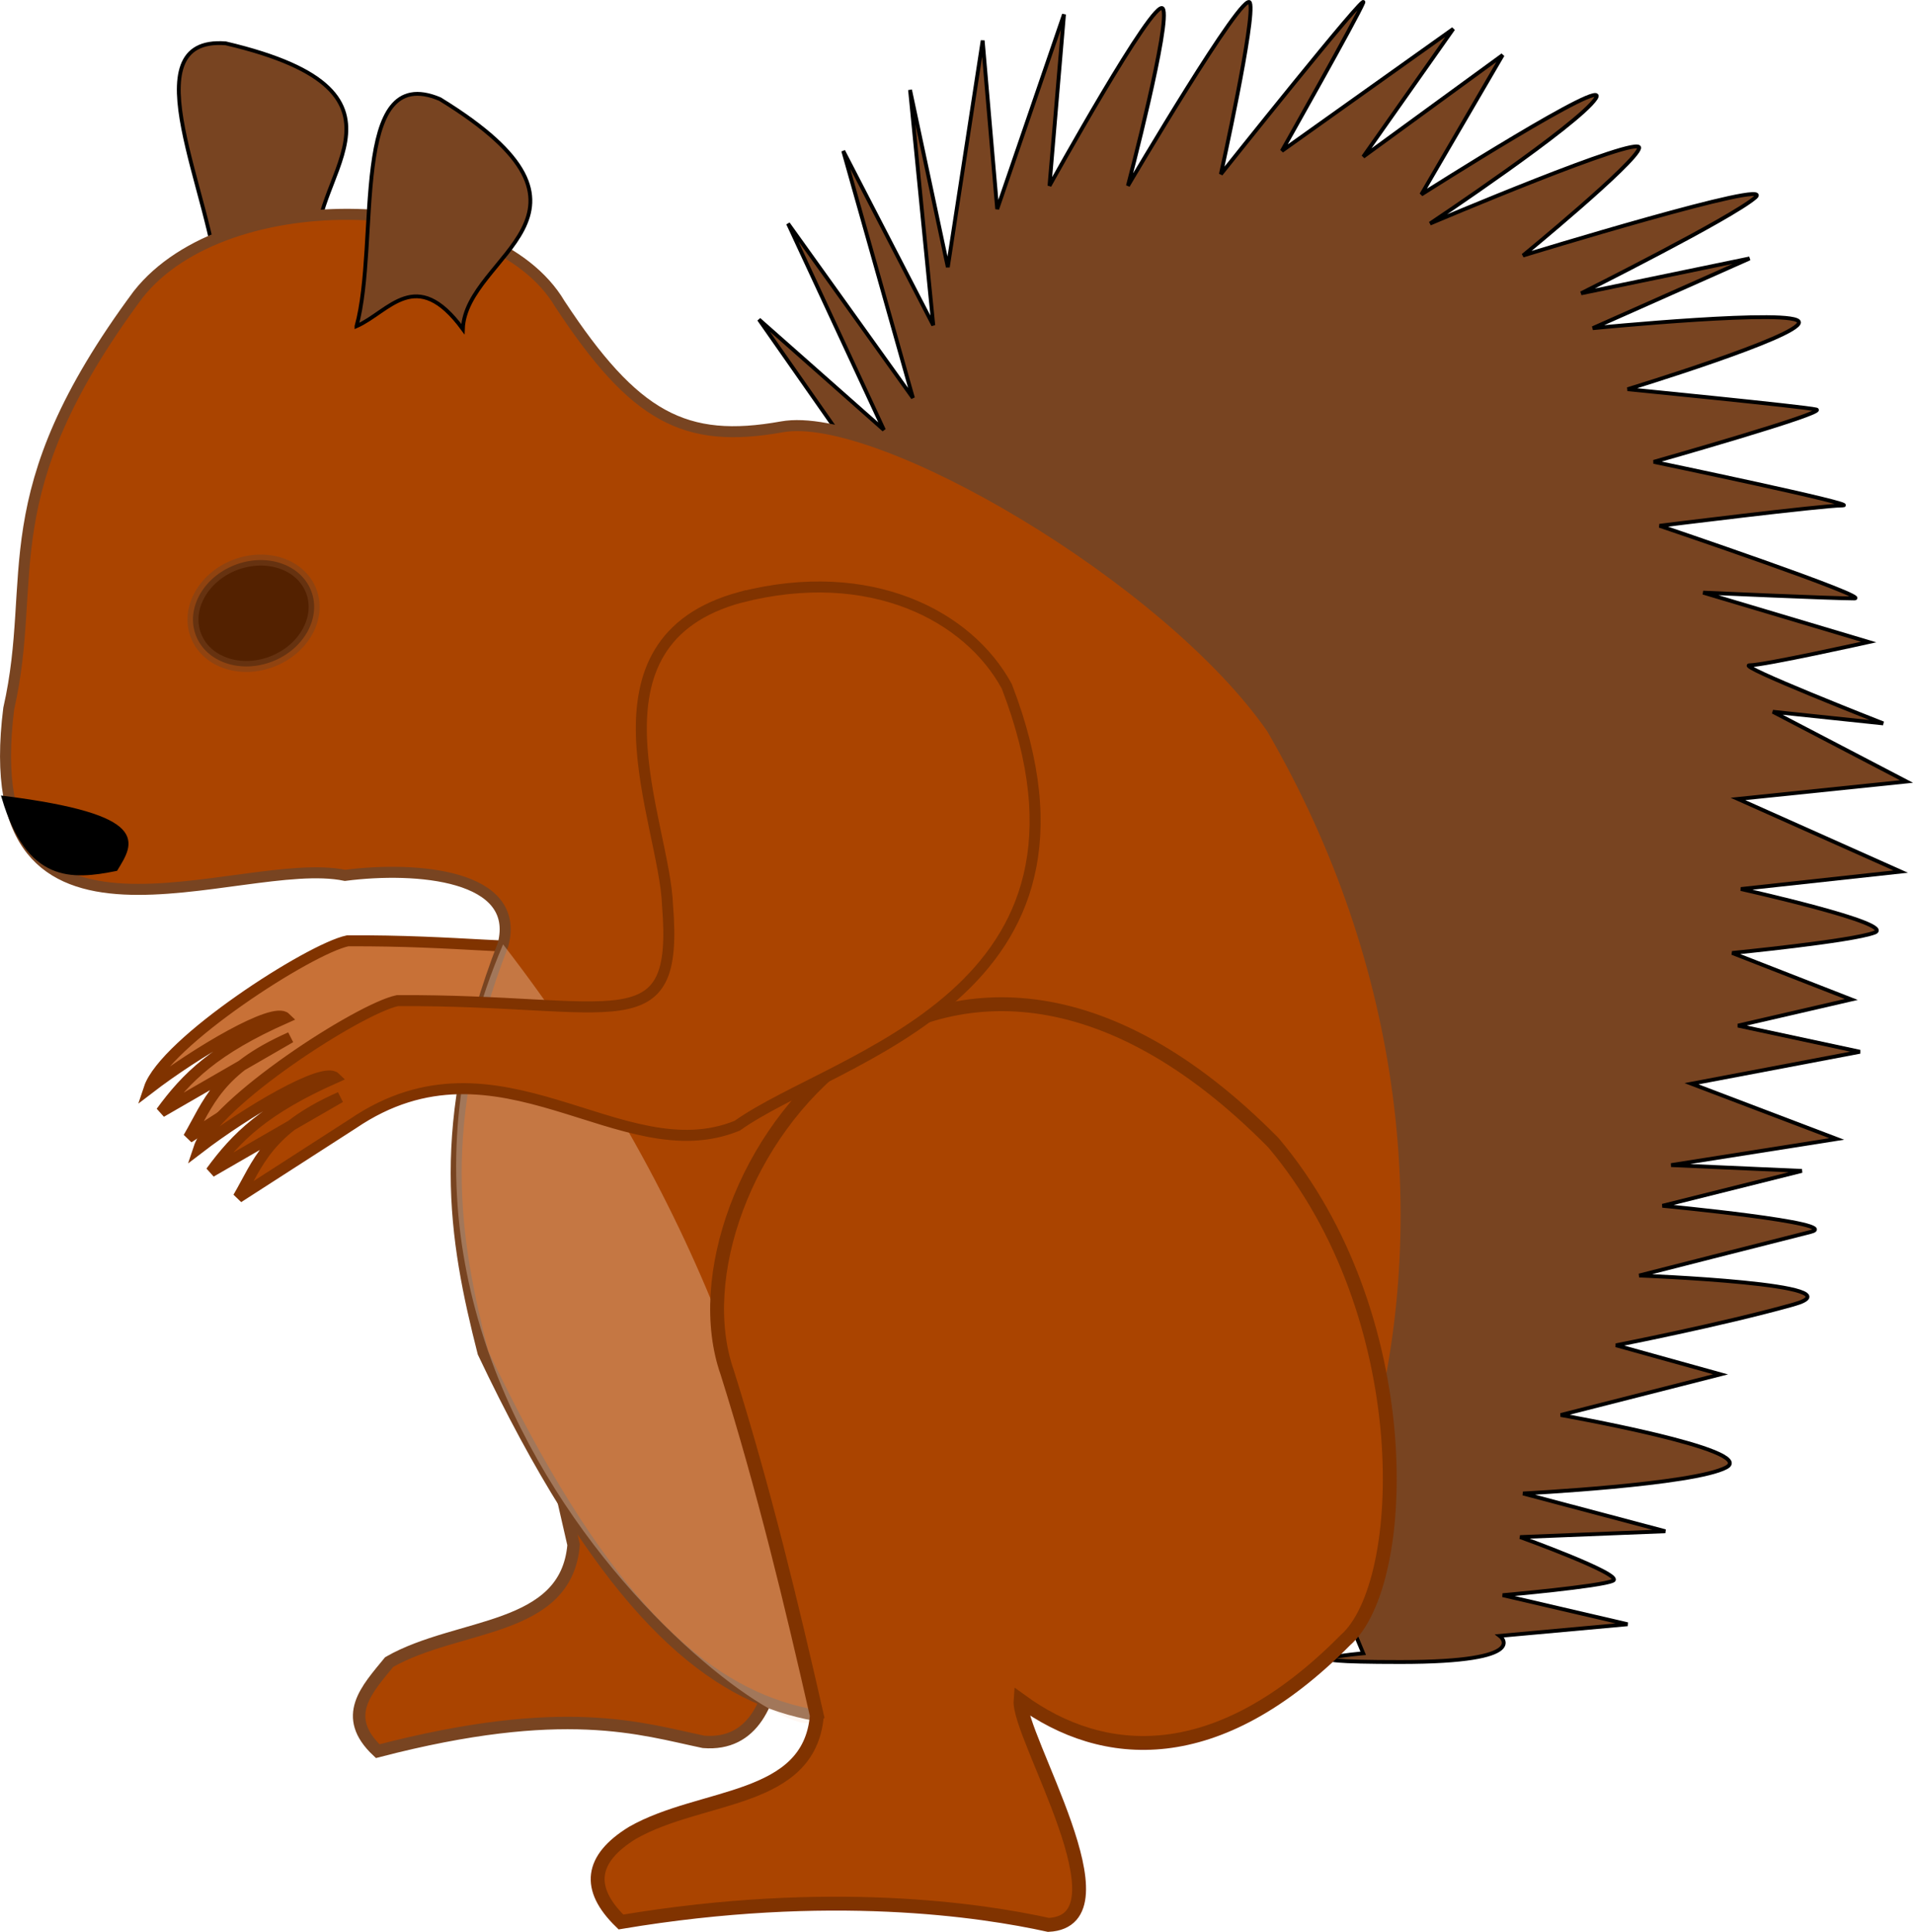
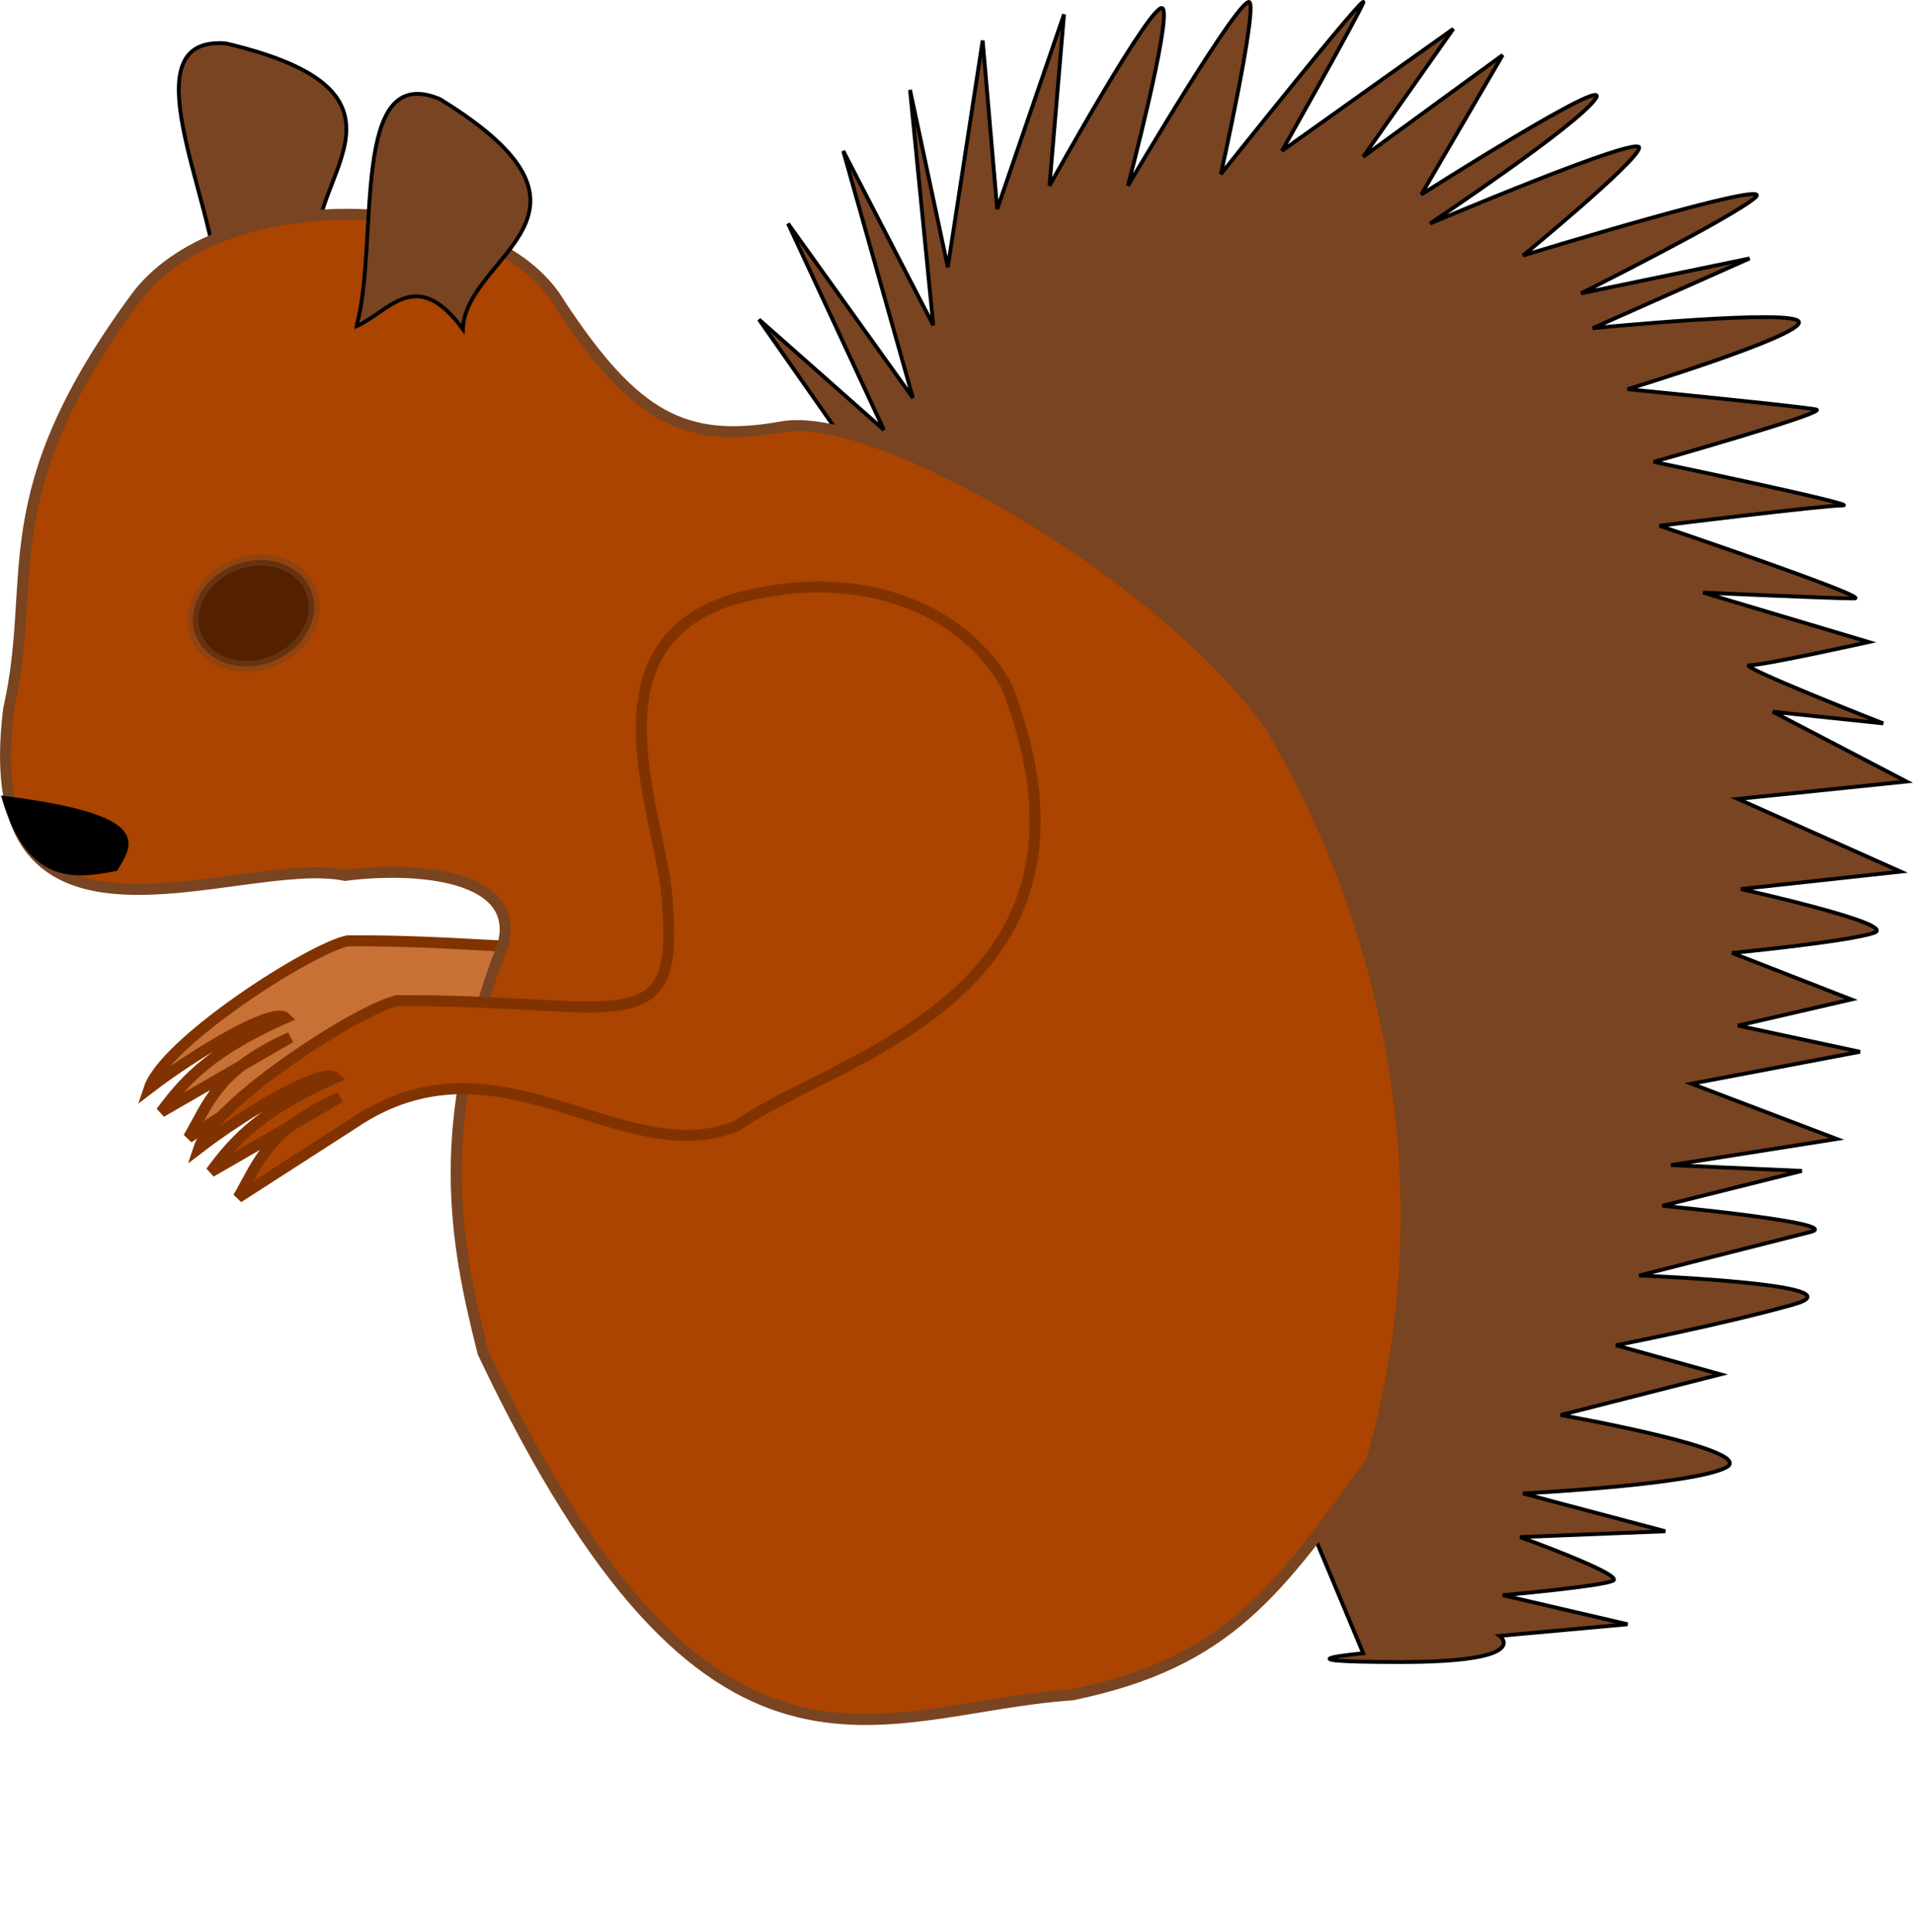
<svg xmlns="http://www.w3.org/2000/svg" xmlns:ns1="http://www.inkscape.org/namespaces/inkscape" xmlns:ns2="http://sodipodi.sourceforge.net/DTD/sodipodi-0.dtd" width="133.019mm" height="134.288mm" viewBox="0 0 133.019 134.288" version="1.1" id="svg15691" xml:space="preserve" ns1:version="1.2.2 (b0a8486541, 2022-12-01)" ns2:docname="Eichhoernchen.svg">
  <ns2:namedview id="namedview15693" pagecolor="#ffffff" bordercolor="#666666" borderopacity="1.0" ns1:showpageshadow="2" ns1:pageopacity="0.0" ns1:pagecheckerboard="0" ns1:deskcolor="#d1d1d1" ns1:document-units="mm" showgrid="false" ns1:zoom="0.66190376" ns1:cx="-94.424603" ns1:cy="50.611587" ns1:window-width="1920" ns1:window-height="1008" ns1:window-x="0" ns1:window-y="0" ns1:window-maximized="1" ns1:current-layer="layer1" />
  <defs id="defs15688">
    <filter ns1:collect="always" style="color-interpolation-filters:sRGB" id="filter16510" x="-0.097" y="-0.045" width="1.194" height="1.09">
      <feGaussianBlur ns1:collect="always" stdDeviation="1.014" id="feGaussianBlur16512" />
    </filter>
  </defs>
  <g ns1:label="Ebene 1" ns1:groupmode="layer" id="layer1" transform="translate(-21.579,-85.452)">
    <path style="fill:#c87137;stroke:#803300;stroke-width:0.765;stroke-linecap:butt;stroke-linejoin:miter;stroke-dasharray:none;stroke-opacity:1" d="m 69.615,122.809 c -11.409,3.089 -5.281,15.565 -5.077,21.451 0.779,9.703 -3.547,6.498 -18.787,6.59 -2.639,0.551 -12.736,7.058 -13.799,10.255 3.277,-2.51 8.652,-5.692 9.476,-4.897 -4.919,2.182 -6.888,4.132 -8.643,6.541 l 8.989,-5.185 c -5.077,2.247 -5.712,4.618 -7.09,6.969 l 7.972,-5.131 c 10.177,-6.914 18.653,3.448 26.723,0.142 6.941,-4.918 27.027,-9.042 18.748,-30.537 -2.651,-4.902 -9.491,-8.503 -18.512,-6.197 z" id="path16384-2" ns2:nodetypes="cccccccccccc" />
    <path style="fill:#784421;stroke:#000000;stroke-width:0.265px;stroke-linecap:butt;stroke-linejoin:miter;stroke-opacity:1" d="m 36.737,105.276 c -0.311,-6.056 -6.308,-17.343 0.539,-16.811 14.912,3.503 5.088,9.705 6.544,14.676 -4.485,-3.18 -5.242,0.47 -7.083,2.135 z" id="path16350-0" ns2:nodetypes="cccc" />
-     <path style="fill:#aa4400;stroke:#784421;stroke-width:0.865;stroke-linecap:butt;stroke-linejoin:miter;stroke-dasharray:none;stroke-opacity:1" d="m 61.464,192.833 c -0.515,6.085 -8.013,5.405 -12.822,8.149 -1.554,1.904 -3.379,3.775 -0.799,6.196 12.981,-3.376 18.31,-1.552 22.659,-0.646 6.941,0.556 4.94,-12.29 5.125,-14.747 5.742,4.19 13.661,4.824 22.582,-4.194 2.52,-4.495 5.069,-22.658 -4.997,-34.577 -23.646,-23.978 -42.646,2.759 -37.974,15.989 2.549,8.114 4.465,16.083 6.226,23.829 z" id="path16191-1" ns2:nodetypes="ccccccccc" />
+     <path style="fill:#aa4400;stroke:#784421;stroke-width:0.865;stroke-linecap:butt;stroke-linejoin:miter;stroke-dasharray:none;stroke-opacity:1" d="m 61.464,192.833 z" id="path16191-1" ns2:nodetypes="ccccccccc" />
    <path style="fill:#784421;stroke:#000000;stroke-width:0.267px;stroke-linecap:butt;stroke-linejoin:miter;stroke-opacity:1" d="m 84.454,124.021 -9.09,-7.474 8.888,5.252 -9.898,-14.14 8.686,7.676 -6.666,-14.342 8.686,12.12 -4.848,-17.17 6.262,12.12 -1.616,-16.362 2.626,12.322 2.424,-15.756 1.01,11.716 4.646,-13.534 -1.01,11.918 c 0,0 7.272,-13.13 7.878,-12.322 0.606,0.808 -2.424,12.322 -2.424,12.322 0,0 8.08,-13.736 8.484,-12.726 0.404,1.01 -2.02,11.918 -2.02,11.918 0,0 10.302,-12.928 9.898,-11.918 -0.404,1.01 -5.656,10.302 -5.656,10.302 l 11.918,-8.484 -6.262,8.888 9.696,-7.07 -5.656,9.696 c 0,0 13.332,-8.484 12.12,-6.666 -1.212,1.818 -11.514,8.686 -11.514,8.686 0,0 14.746,-6.262 14.544,-5.252 -0.202,1.01 -8.08,7.474 -8.08,7.474 0,0 17.776,-5.454 16.16,-4.04 -1.616,1.414 -12.12,6.666 -12.12,6.666 l 11.716,-2.424 -10.908,4.848 c 0,0 14.342,-1.414 14.342,-0.404 0,1.01 -11.918,4.646 -11.918,4.646 0,0 12.322,1.212 13.13,1.414 0.808,0.202 -11.312,3.636 -11.312,3.636 0,0 14.544,3.03 13.13,3.03 -1.414,0 -12.726,1.414 -12.726,1.414 0,0 14.948,5.05 13.534,5.05 -1.414,0 -10.504,-0.404 -10.504,-0.404 l 11.514,3.434 c 0,0 -7.272,1.616 -8.282,1.616 -1.01,0 9.292,4.04 9.292,4.04 l -7.676,-0.808 9.292,4.848 -11.716,1.212 11.312,5.05 -11.11,1.212 c 0,0 10.908,2.424 9.292,3.03 -1.616,0.606 -9.898,1.414 -9.898,1.414 l 8.282,3.232 -7.878,1.818 8.484,1.818 -11.716,2.222 10.1,3.838 -11.514,1.818 9.09,0.404 -9.696,2.424 c 0,0 12.726,1.212 10.302,1.818 -2.424,0.606 -11.918,3.03 -11.918,3.03 0,0 15.756,0.606 10.706,2.02 -5.05,1.414 -12.322,2.828 -12.322,2.828 l 7.272,2.02 -11.11,2.828 c 0,0 13.736,2.424 11.514,3.636 -2.222,1.212 -14.14,1.818 -14.14,1.818 l 9.898,2.626 -10.1,0.404 c 0,0 7.272,2.626 6.464,3.03 -0.808,0.404 -7.676,1.01 -7.676,1.01 l 8.686,2.02 -8.888,0.808 c 0,0 2.388,1.818 -6.904,1.818 -9.292,0 -2.59,-0.606 -2.59,-0.606 z" id="path16494" ns2:nodetypes="cccccccccccccccscscscccccscscscccscscscsccsccccccscccccccccscscccscccscccscc" />
    <path style="fill:#aa4400;stroke:#784421;stroke-width:0.765;stroke-linecap:butt;stroke-linejoin:miter;stroke-dasharray:none;stroke-opacity:1" d="m 75.949,115.122 c 6.683,-1.207 26.738,10.413 34.066,20.952 9.519,16.389 11.64,34.811 6.907,51 -6.526,8.999 -9.901,13.939 -20.786,16.189 -13.702,0.927 -25.094,9.697 -40.972,-23.784 -2,-7.866 -3.436,-15.887 1.399,-28.381 1.253,-4.838 -5.995,-5.439 -10.993,-4.797 -7.374,-1.537 -25.839,7.932 -23.384,-11.592 2.104,-9.244 -1.384,-14.792 8.994,-28.781 6.142,-7.814 24.653,-7.255 29.326,0.648 5.199,7.896 8.689,9.758 15.444,8.546 z" id="path16187" ns2:nodetypes="ccccccccccc" />
-     <path style="opacity:0.56;fill:#ffe6d5;fill-opacity:1;stroke:none;stroke-width:0.265px;stroke-linecap:butt;stroke-linejoin:miter;stroke-opacity:1;filter:url(#filter16510)" d="m 78.378,204.707 c -0.151,4.547 -35.843,-20.891 -21.816,-53.609 13.329,17.236 19.739,35.196 21.816,53.609 z" id="path16508" ns2:nodetypes="ccc" />
-     <path style="fill:#aa4400;stroke:#803300;stroke-width:0.965;stroke-linecap:butt;stroke-linejoin:miter;stroke-dasharray:none;stroke-opacity:1" d="m 78.378,204.707 c -0.515,6.085 -8.013,5.405 -12.822,8.149 -2.922,1.8 -3.207,3.863 -0.799,6.196 14.501,-2.43 25.082,-0.822 29.726,0.202 5.81,-0.292 -2.127,-13.138 -1.941,-15.595 5.742,4.19 13.661,4.824 22.582,-4.194 4.499,-3.93 5.069,-22.658 -4.997,-34.577 -23.646,-23.978 -42.646,2.759 -37.974,15.989 2.549,8.114 4.465,16.083 6.226,23.829 z" id="path16191" ns2:nodetypes="cccccccccc" />
    <ellipse style="opacity:0.511;fill:#000000;stroke:#784421;stroke-width:0.765;stroke-linecap:round;stroke-linejoin:round" id="path16296" cx="-9.779" cy="133.59" rx="4.297" ry="3.598" transform="rotate(-21.208)" />
    <path style="fill:#784421;stroke:#000000;stroke-width:0.265px;stroke-linecap:butt;stroke-linejoin:miter;stroke-opacity:1" d="m 46.369,108.127 c 1.608,-5.846 -0.536,-18.447 5.796,-15.789 13.055,8.013 1.78,10.812 1.599,15.989 -3.258,-4.429 -5.124,-1.201 -7.395,-0.2 z" id="path16350" ns2:nodetypes="cccc" />
    <path style="fill:#aa4400;stroke:#803300;stroke-width:0.765;stroke-linecap:butt;stroke-linejoin:miter;stroke-dasharray:none;stroke-opacity:1" d="m 73.075,126.967 c -11.409,3.089 -5.281,15.565 -5.077,21.451 0.779,9.703 -3.547,6.498 -18.787,6.59 -2.639,0.551 -12.736,7.058 -13.799,10.255 3.277,-2.51 8.652,-5.692 9.476,-4.897 -4.919,2.182 -6.888,4.132 -8.643,6.541 l 8.989,-5.185 c -5.077,2.247 -5.712,4.618 -7.09,6.969 l 7.972,-5.131 c 10.177,-6.914 18.653,3.448 26.723,0.142 6.941,-4.918 27.027,-9.042 18.748,-30.537 -2.651,-4.902 -9.491,-8.503 -18.512,-6.197 z" id="path16384" ns2:nodetypes="cccccccccccc" />
    <path style="fill:#000000;stroke:#000000;stroke-width:0.265px;stroke-linecap:butt;stroke-linejoin:miter;stroke-opacity:1" d="m 21.83,140.905 c 1.716,5.774 4.715,5.583 7.806,4.961 1.106,-1.823 2.441,-3.657 -7.806,-4.961 z" id="path16424" ns2:nodetypes="ccc" />
  </g>
</svg>